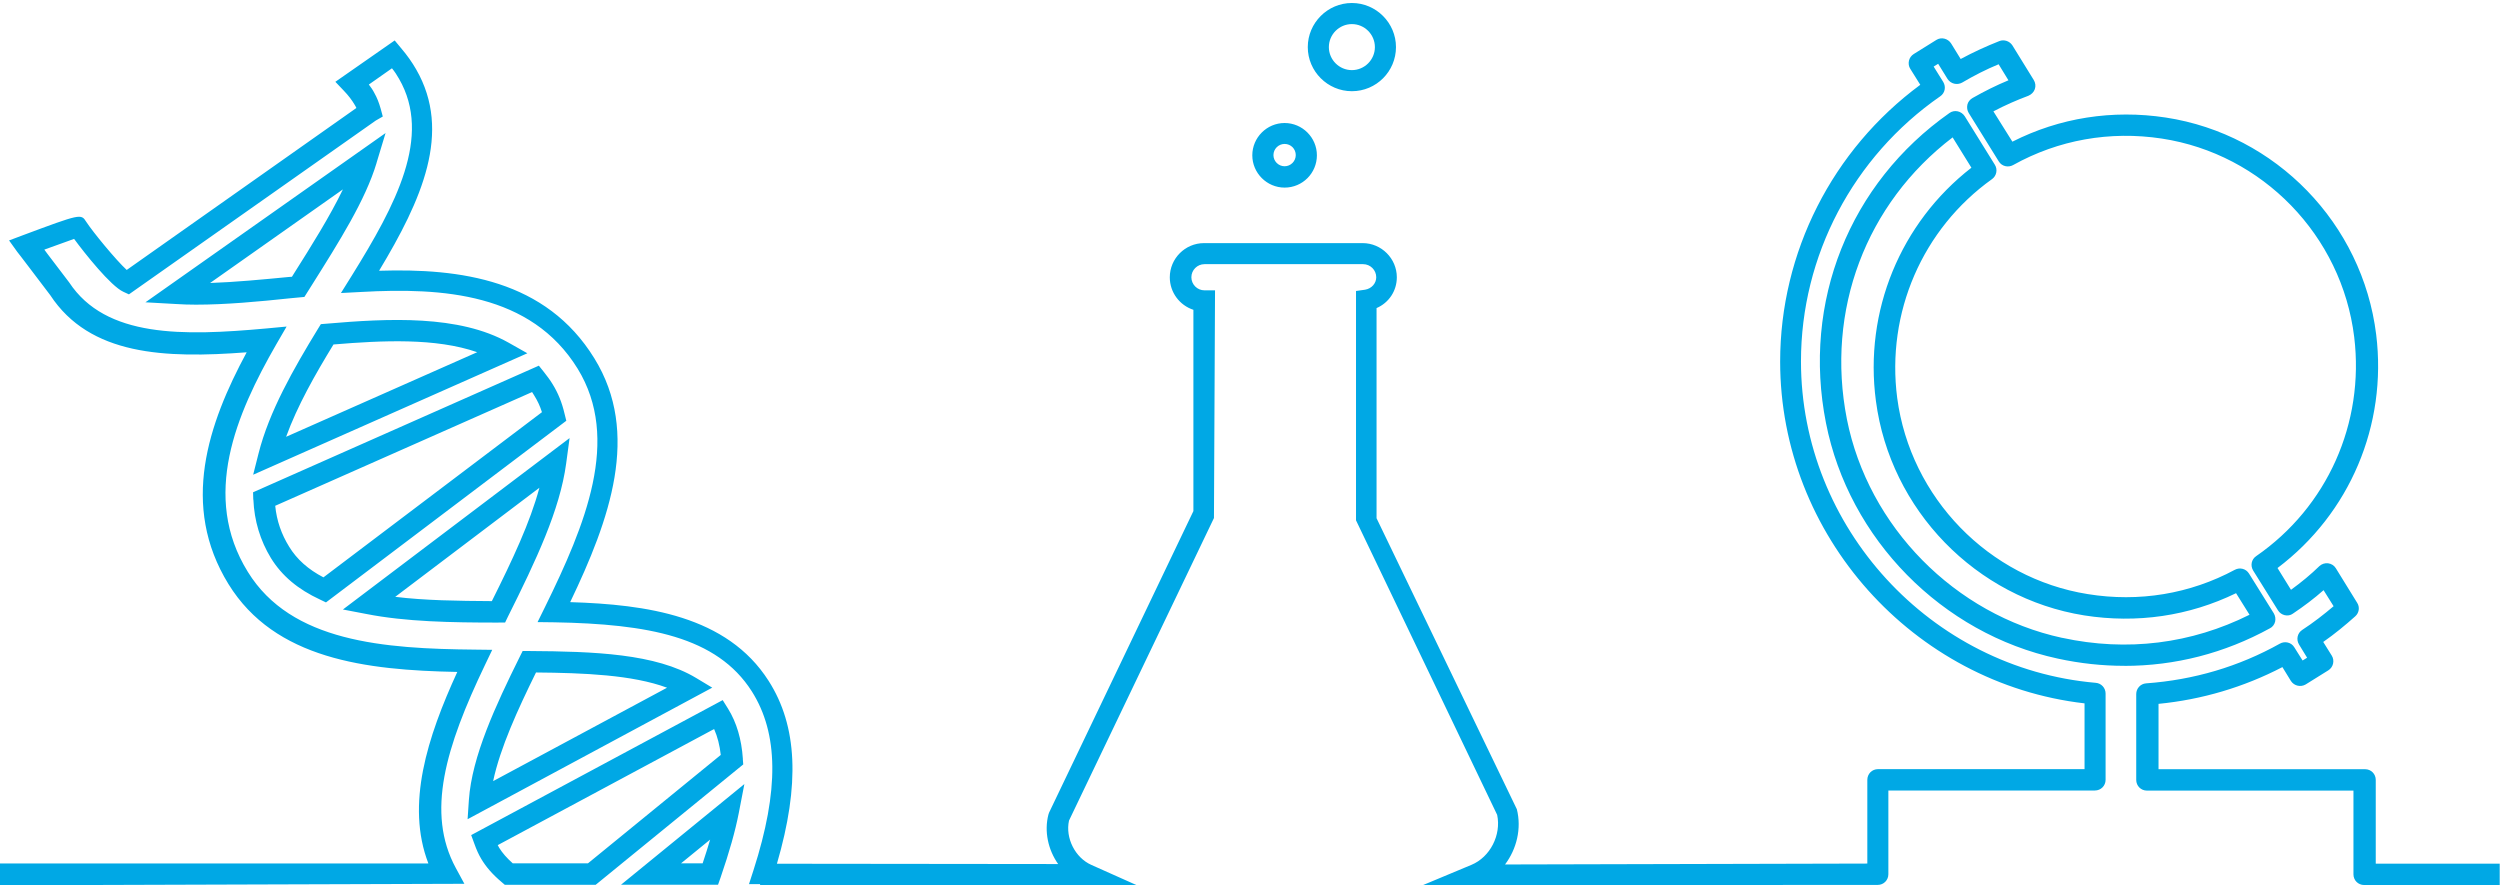
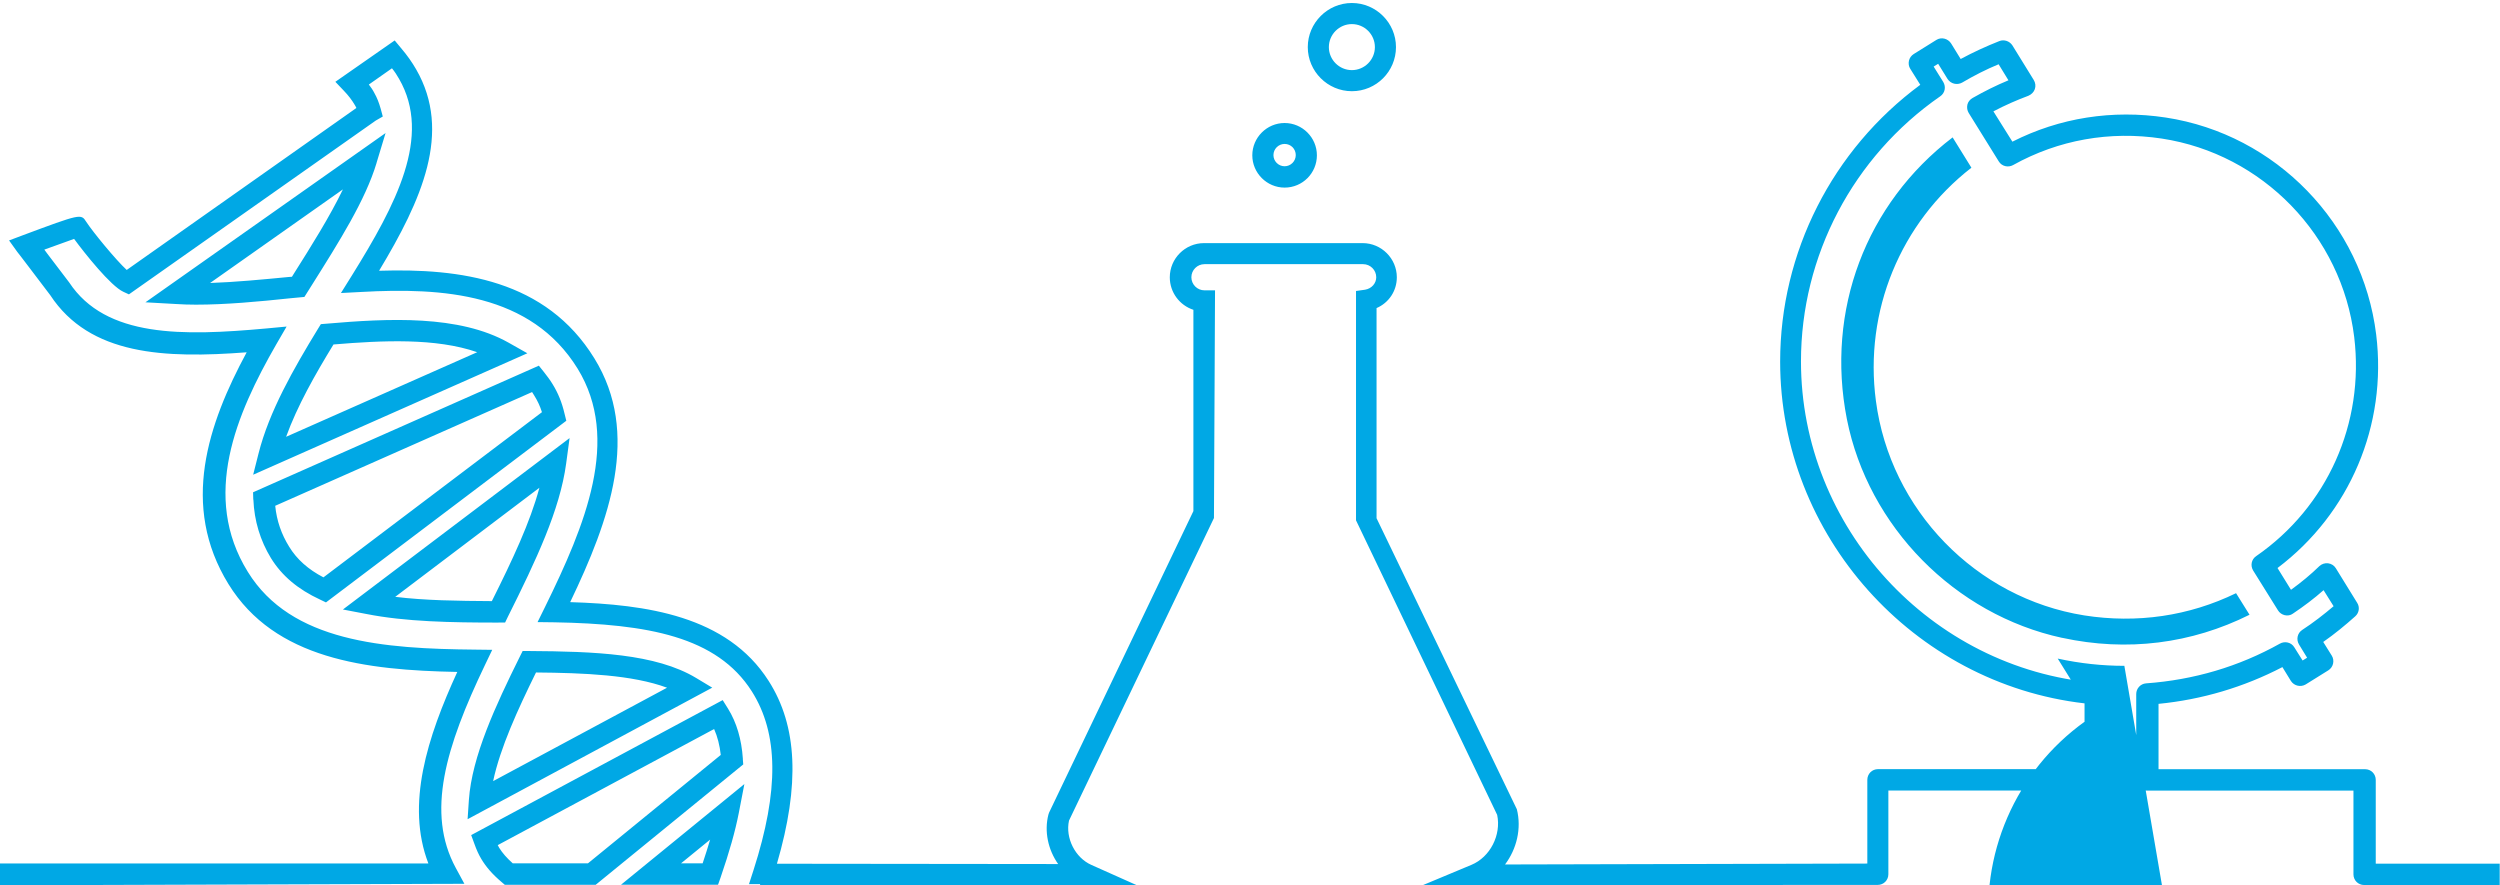
<svg xmlns="http://www.w3.org/2000/svg" id="Ebene_1" version="1.1" viewBox="0 0 466 165">
-   <path id="Themen" d="M70.19,30.35l1.68-5.55-44.76,31.55,5.71.32c1.2.08,2.44.12,3.71.12,5.51,0,11.66-.56,17.65-1.2l2.56-.24,1.36-2.16c5.15-8.19,10.02-15.89,12.1-22.84h-.01ZM54.74,51.07l-.32.52-.6.04c-4.95.48-10.02.96-14.66,1.12l24.76-17.45c-2.4,4.99-5.83,10.46-9.18,15.77ZM47.23,93.12c.16,3.95,1.28,7.63,3.27,10.9,2.04,3.31,5.03,5.83,9.18,7.75l1.08.52,44.8-33.86-.32-1.28c-.48-2.08-1.2-3.87-2.24-5.55-.48-.8-1.04-1.52-1.6-2.24l-.96-1.2-53.27,23.6.04,1.36h.02ZM99.18,73.08c.12.2.28.44.4.64.6.96,1.08,1.96,1.44,3.11l-40.73,30.79c-2.84-1.48-4.95-3.35-6.39-5.71-1.44-2.32-2.32-4.83-2.6-7.63,0,0,47.88-21.2,47.88-21.2ZM47.19,88.49l51.11-22.64-3.47-1.96c-9.26-5.23-22.44-4.55-34.02-3.55l-1,.08-.52.84c-4.59,7.51-9.14,15.49-11.1,23.28,0,0-1,3.95-1,3.95ZM62.16,64.21c9.1-.76,19.09-1.24,26.79,1.44l-35.62,15.77c2.08-5.75,5.39-11.58,8.83-17.21ZM92.91,116.04h1.24l.52-1.08c5.27-10.54,9.7-19.93,10.86-28.55l.64-4.75-42.25,31.95,4.39.84c7.27,1.44,15.77,1.6,24.6,1.6h0ZM100.54,90.93c-1.72,6.43-5.03,13.46-8.86,21.12-6.35-.04-12.5-.12-18.01-.8l26.87-20.33h0ZM87.16,152.7l45.6-24.52-2.99-1.8c-7.55-4.55-19.01-4.95-31.11-5.03h-1.24l-.56,1.12c-4.47,9.02-8.9,18.53-9.46,26.63l-.24,3.59h0ZM99.9,125.35c8.94.08,17.97.44,24.44,2.84l-32.42,17.41c1.32-6.23,4.59-13.34,7.99-20.25h-.01ZM133.84,164.92l.48-1.36c1.64-4.79,2.72-8.59,3.39-12.02l1.04-5.39-23,18.77h18.09ZM130.97,160.93h-4.03l5.43-4.43c-.4,1.4-.88,2.84-1.4,4.43ZM138.47,141.44c-.24-3.63-1.16-6.75-2.76-9.34l-1-1.6-46.88,25.16.6,1.64c.4,1.12.8,2,1.28,2.8.88,1.48,2.08,2.88,3.83,4.35l.56.48h16.93l27.51-22.44-.08-1.04h.01ZM109.6,160.93h-14.02c-1.12-1-1.92-1.92-2.52-2.88-.08-.16-.2-.36-.28-.52l40.33-21.64c.64,1.44,1.04,3.03,1.24,4.83l-24.76,20.21h0ZM239.45,34.97c-3.3,0-6.02-2.71-6.02-6.02s2.71-6.02,6.02-6.02,6.02,2.71,6.02,6.02-2.67,6.02-6.02,6.02ZM239.45,26.83c-1.14,0-2.08.94-2.08,2.08s.94,2.08,2.08,2.08,2.08-.94,2.08-2.08-.9-2.08-2.08-2.08ZM251.99,17c-4.52,0-8.22-3.7-8.22-8.22s3.7-8.22,8.22-8.22,8.22,3.7,8.22,8.22-3.66,8.22-8.22,8.22h0ZM251.99,4.49c-2.36,0-4.29,1.93-4.29,4.29s1.93,4.29,4.29,4.29,4.29-1.93,4.29-4.29-1.93-4.29-4.29-4.29ZM395.98,124.11c-4.1,0-8.24-.44-12.42-1.35h0c-21.58-4.66-38.94-22.3-43.2-43.92-4.46-22.54,4.38-44.67,23.01-57.77.44-.32,1-.44,1.55-.32.52.12,1,.44,1.31.92l5.61,9.04c.56.88.32,2.07-.52,2.67-12.98,9.28-19.75,24.92-17.68,40.81,2.47,18.59,17.04,33.6,35.52,36.55,9.56,1.55,19.07-.04,27.43-4.54.92-.48,2.07-.2,2.63.72l4.62,7.41c.28.48.36,1.04.24,1.55s-.48,1-.96,1.23c-8.48,4.66-17.68,7.01-27.15,7.01h.01ZM384.39,118.89c12.1,2.63,24.09,1.11,34.92-4.3l-2.51-4.02c-8.76,4.26-18.47,5.69-28.31,4.14-20.19-3.23-36.15-19.67-38.82-39.97-2.23-16.72,4.58-33.21,17.8-43.48l-3.5-5.65c-16.17,12.34-23.69,32.25-19.71,52.52,3.98,20.03,20.11,36.43,40.13,40.77h0ZM442.84,160.98v-15.61c0-1.11-.88-1.99-1.99-1.99h-38.5v-12.18c8.12-.8,15.89-3.11,23.09-6.85l1.59,2.59c.6.92,1.83,1.19,2.75.64l4.22-2.63c.44-.28.76-.72.88-1.23s.04-1.08-.24-1.51l-1.59-2.55c2.11-1.47,4.1-3.11,5.97-4.78.72-.64.88-1.71.36-2.51l-3.98-6.45c-.32-.52-.84-.84-1.43-.92-.6-.08-1.19.12-1.63.52-1.59,1.55-3.38,3.03-5.3,4.42l-2.51-4.06c13.46-10.15,20.47-26.64,18.39-43.52-2.55-20.66-18.67-37.31-39.22-40.45-9.95-1.51-19.79.04-28.59,4.5l-3.54-5.65c2.19-1.15,4.38-2.11,6.53-2.91.56-.24,1-.68,1.19-1.23.2-.56.12-1.19-.2-1.71l-3.98-6.45c-.52-.8-1.55-1.15-2.43-.8-2.43.96-4.86,2.07-7.21,3.34l-1.79-2.91c-.6-.92-1.83-1.23-2.75-.64l-4.22,2.63c-.44.28-.76.72-.88,1.23s-.04,1.08.24,1.51l1.87,2.99c-16.4,12.1-26.12,31.26-26.12,51.6,0,32.37,24.77,60,56.74,63.7v12.26h-38.5c-1.11,0-1.99.88-1.99,1.99v15.61l-67.53.17c2.16-2.87,3.11-6.69,2.2-10.3l-26.15-54.24v-39.17c2.28-.98,3.78-3.19,3.78-5.74,0-3.5-2.87-6.37-6.37-6.37h-29.58c-3.5,0-6.37,2.87-6.37,6.37,0,2.83,1.85,5.23,4.4,6.06v37.52l-26.9,56.2-.12.35c-.83,3.19-.04,6.61,1.81,9.24l-52.42-.06c4.31-14.77,3.83-25.68-1.56-34.1-7.75-12.14-22.8-14.22-36.98-14.66,7.39-15.41,13.14-31.47,4.51-45.44-9.02-14.66-25-16.81-40.13-16.33,7.91-13.14,13.66-25.84,6.91-37.54-.76-1.32-1.68-2.64-2.84-3.99l-1.16-1.4-11.06,7.71,1.6,1.68c.84.88,1.48,1.72,2,2.6.12.2.24.4.32.6l-42.81,30.19c-2.04-1.88-6.27-7.03-7.55-8.98-.96-1.52-1-1.52-11.94,2.56l-2.44.92,1.52,2.12s1.04,1.32,2.24,2.92c1.72,2.28,3.83,5.07,3.91,5.15,7.39,11.26,21.36,11.82,36.62,10.66-7.19,13.34-12.42,28.55-3.39,43.21,8.63,13.98,25.56,16.05,42.65,16.37-5.59,12.18-9.62,24.72-5.39,35.7H0v4.07l86.56-.28-1.6-2.95c-5.59-10.3-1.88-22.56,5.43-37.82l1.36-2.84-3.15-.04c-17.05-.16-34.34-1.4-42.41-14.5-8.71-14.06-2.2-29.35,5.31-42.41l1.92-3.31-3.83.36c-15.45,1.4-29.87,1.76-36.7-8.59-.04-.04-2.28-2.99-4.07-5.35l-.56-.76c2.2-.8,4.31-1.56,5.55-2,2,2.72,6.83,8.79,9.18,9.86l1.04.48,46-32.39,1.32-.76-.4-1.48c-.32-1.12-.68-2.04-1.16-2.88-.28-.56-.64-1.08-1.04-1.6l4.31-3.03c.52.64.96,1.32,1.32,1.96,6.19,10.74-.6,23.48-8.79,36.66l-2.04,3.27,3.83-.2c15.01-.84,31.59.2,40.29,14.3,8.07,13.14,1.44,29.11-6.07,44.4l-1.4,2.84,3.15.04c17.37.32,30.27,2.64,36.78,12.86,4.99,7.87,5.11,18.45.32,33.34l-.84,2.6h2.07v.2h70.21l-8.46-3.78c-3.03-1.34-4.88-5.03-4.17-8.26l27.02-56.4.2-42.44h-1.97c-1.34,0-2.44-1.1-2.44-2.44s1.1-2.44,2.44-2.44h29.58c1.34,0,2.44,1.1,2.44,2.44,0,1.14-.87,2.12-2.08,2.32l-1.69.24v42.75l26.31,54.9c.79,3.74-1.3,7.87-4.8,9.32l-9.05,3.78,84.78-.04c1.11,0,1.99-.88,1.99-1.99v-15.61h38.5c1.11,0,1.99-.88,1.99-1.99v-16.09c0-1.04-.8-1.91-1.83-1.99-30.82-2.67-54.95-28.99-54.95-59.92,0-19.67,9.71-38.14,25.96-49.41.88-.6,1.11-1.75.56-2.67l-1.79-2.87.84-.52,1.75,2.83c.6.92,1.79,1.19,2.71.68,2.23-1.31,4.5-2.47,6.81-3.42l1.83,2.99c-2.23.92-4.46,2.03-6.69,3.3-.48.28-.84.72-.96,1.23-.12.56-.04,1.08.24,1.55l5.61,9.04c.56.92,1.75,1.19,2.67.68,8.44-4.7,18.04-6.41,27.71-4.94,18.79,2.87,33.56,18.08,35.87,36.99,1.95,16.05-5.02,31.69-18.28,40.85-.88.6-1.11,1.75-.56,2.67l4.62,7.41c.28.48.76.8,1.27.92.52.12,1.08.04,1.51-.28,2.07-1.39,3.98-2.83,5.73-4.38l1.87,2.99c-1.83,1.55-3.78,3.07-5.85,4.42-.92.6-1.15,1.79-.6,2.71l1.51,2.47-.84.52-1.55-2.47c-.56-.92-1.75-1.19-2.67-.68-7.68,4.3-16.09,6.77-24.96,7.41-1.04.08-1.83.96-1.83,1.99v16.01c0,1.11.88,1.99,1.99,1.99h38.5v15.61c0,1.11.88,1.99,1.99,1.99h25.27v-3.98h-23.16.06Z" fill="#00a8e5" />
+   <path id="Themen" d="M70.19,30.35l1.68-5.55-44.76,31.55,5.71.32c1.2.08,2.44.12,3.71.12,5.51,0,11.66-.56,17.65-1.2l2.56-.24,1.36-2.16c5.15-8.19,10.02-15.89,12.1-22.84h-.01ZM54.74,51.07l-.32.52-.6.04c-4.95.48-10.02.96-14.66,1.12l24.76-17.45c-2.4,4.99-5.83,10.46-9.18,15.77ZM47.23,93.12c.16,3.95,1.28,7.63,3.27,10.9,2.04,3.31,5.03,5.83,9.18,7.75l1.08.52,44.8-33.86-.32-1.28c-.48-2.08-1.2-3.87-2.24-5.55-.48-.8-1.04-1.52-1.6-2.24l-.96-1.2-53.27,23.6.04,1.36h.02ZM99.18,73.08c.12.2.28.44.4.64.6.96,1.08,1.96,1.44,3.11l-40.73,30.79c-2.84-1.48-4.95-3.35-6.39-5.71-1.44-2.32-2.32-4.83-2.6-7.63,0,0,47.88-21.2,47.88-21.2ZM47.19,88.49l51.11-22.64-3.47-1.96c-9.26-5.23-22.44-4.55-34.02-3.55l-1,.08-.52.84c-4.59,7.51-9.14,15.49-11.1,23.28,0,0-1,3.95-1,3.95ZM62.16,64.21c9.1-.76,19.09-1.24,26.79,1.44l-35.62,15.77c2.08-5.75,5.39-11.58,8.83-17.21ZM92.91,116.04h1.24l.52-1.08c5.27-10.54,9.7-19.93,10.86-28.55l.64-4.75-42.25,31.95,4.39.84c7.27,1.44,15.77,1.6,24.6,1.6h0ZM100.54,90.93c-1.72,6.43-5.03,13.46-8.86,21.12-6.35-.04-12.5-.12-18.01-.8l26.87-20.33h0ZM87.16,152.7l45.6-24.52-2.99-1.8c-7.55-4.55-19.01-4.95-31.11-5.03h-1.24l-.56,1.12c-4.47,9.02-8.9,18.53-9.46,26.63l-.24,3.59h0ZM99.9,125.35c8.94.08,17.97.44,24.44,2.84l-32.42,17.41c1.32-6.23,4.59-13.34,7.99-20.25h-.01ZM133.84,164.92l.48-1.36c1.64-4.79,2.72-8.59,3.39-12.02l1.04-5.39-23,18.77h18.09ZM130.97,160.93h-4.03l5.43-4.43c-.4,1.4-.88,2.84-1.4,4.43ZM138.47,141.44c-.24-3.63-1.16-6.75-2.76-9.34l-1-1.6-46.88,25.16.6,1.64c.4,1.12.8,2,1.28,2.8.88,1.48,2.08,2.88,3.83,4.35l.56.48h16.93l27.51-22.44-.08-1.04h.01ZM109.6,160.93h-14.02c-1.12-1-1.92-1.92-2.52-2.88-.08-.16-.2-.36-.28-.52l40.33-21.64c.64,1.44,1.04,3.03,1.24,4.83l-24.76,20.21h0ZM239.45,34.97c-3.3,0-6.02-2.71-6.02-6.02s2.71-6.02,6.02-6.02,6.02,2.71,6.02,6.02-2.67,6.02-6.02,6.02ZM239.45,26.83c-1.14,0-2.08.94-2.08,2.08s.94,2.08,2.08,2.08,2.08-.94,2.08-2.08-.9-2.08-2.08-2.08ZM251.99,17c-4.52,0-8.22-3.7-8.22-8.22s3.7-8.22,8.22-8.22,8.22,3.7,8.22,8.22-3.66,8.22-8.22,8.22h0ZM251.99,4.49c-2.36,0-4.29,1.93-4.29,4.29s1.93,4.29,4.29,4.29,4.29-1.93,4.29-4.29-1.93-4.29-4.29-4.29ZM395.98,124.11c-4.1,0-8.24-.44-12.42-1.35h0l5.61,9.04c.56.88.32,2.07-.52,2.67-12.98,9.28-19.75,24.92-17.68,40.81,2.47,18.59,17.04,33.6,35.52,36.55,9.56,1.55,19.07-.04,27.43-4.54.92-.48,2.07-.2,2.63.72l4.62,7.41c.28.48.36,1.04.24,1.55s-.48,1-.96,1.23c-8.48,4.66-17.68,7.01-27.15,7.01h.01ZM384.39,118.89c12.1,2.63,24.09,1.11,34.92-4.3l-2.51-4.02c-8.76,4.26-18.47,5.69-28.31,4.14-20.19-3.23-36.15-19.67-38.82-39.97-2.23-16.72,4.58-33.21,17.8-43.48l-3.5-5.65c-16.17,12.34-23.69,32.25-19.71,52.52,3.98,20.03,20.11,36.43,40.13,40.77h0ZM442.84,160.98v-15.61c0-1.11-.88-1.99-1.99-1.99h-38.5v-12.18c8.12-.8,15.89-3.11,23.09-6.85l1.59,2.59c.6.92,1.83,1.19,2.75.64l4.22-2.63c.44-.28.76-.72.88-1.23s.04-1.08-.24-1.51l-1.59-2.55c2.11-1.47,4.1-3.11,5.97-4.78.72-.64.88-1.71.36-2.51l-3.98-6.45c-.32-.52-.84-.84-1.43-.92-.6-.08-1.19.12-1.63.52-1.59,1.55-3.38,3.03-5.3,4.42l-2.51-4.06c13.46-10.15,20.47-26.64,18.39-43.52-2.55-20.66-18.67-37.31-39.22-40.45-9.95-1.51-19.79.04-28.59,4.5l-3.54-5.65c2.19-1.15,4.38-2.11,6.53-2.91.56-.24,1-.68,1.19-1.23.2-.56.12-1.19-.2-1.71l-3.98-6.45c-.52-.8-1.55-1.15-2.43-.8-2.43.96-4.86,2.07-7.21,3.34l-1.79-2.91c-.6-.92-1.83-1.23-2.75-.64l-4.22,2.63c-.44.28-.76.72-.88,1.23s-.04,1.08.24,1.51l1.87,2.99c-16.4,12.1-26.12,31.26-26.12,51.6,0,32.37,24.77,60,56.74,63.7v12.26h-38.5c-1.11,0-1.99.88-1.99,1.99v15.61l-67.53.17c2.16-2.87,3.11-6.69,2.2-10.3l-26.15-54.24v-39.17c2.28-.98,3.78-3.19,3.78-5.74,0-3.5-2.87-6.37-6.37-6.37h-29.58c-3.5,0-6.37,2.87-6.37,6.37,0,2.83,1.85,5.23,4.4,6.06v37.52l-26.9,56.2-.12.35c-.83,3.19-.04,6.61,1.81,9.24l-52.42-.06c4.31-14.77,3.83-25.68-1.56-34.1-7.75-12.14-22.8-14.22-36.98-14.66,7.39-15.41,13.14-31.47,4.51-45.44-9.02-14.66-25-16.81-40.13-16.33,7.91-13.14,13.66-25.84,6.91-37.54-.76-1.32-1.68-2.64-2.84-3.99l-1.16-1.4-11.06,7.71,1.6,1.68c.84.88,1.48,1.72,2,2.6.12.2.24.4.32.6l-42.81,30.19c-2.04-1.88-6.27-7.03-7.55-8.98-.96-1.52-1-1.52-11.94,2.56l-2.44.92,1.52,2.12s1.04,1.32,2.24,2.92c1.72,2.28,3.83,5.07,3.91,5.15,7.39,11.26,21.36,11.82,36.62,10.66-7.19,13.34-12.42,28.55-3.39,43.21,8.63,13.98,25.56,16.05,42.65,16.37-5.59,12.18-9.62,24.72-5.39,35.7H0v4.07l86.56-.28-1.6-2.95c-5.59-10.3-1.88-22.56,5.43-37.82l1.36-2.84-3.15-.04c-17.05-.16-34.34-1.4-42.41-14.5-8.71-14.06-2.2-29.35,5.31-42.41l1.92-3.31-3.83.36c-15.45,1.4-29.87,1.76-36.7-8.59-.04-.04-2.28-2.99-4.07-5.35l-.56-.76c2.2-.8,4.31-1.56,5.55-2,2,2.72,6.83,8.79,9.18,9.86l1.04.48,46-32.39,1.32-.76-.4-1.48c-.32-1.12-.68-2.04-1.16-2.88-.28-.56-.64-1.08-1.04-1.6l4.31-3.03c.52.64.96,1.32,1.32,1.96,6.19,10.74-.6,23.48-8.79,36.66l-2.04,3.27,3.83-.2c15.01-.84,31.59.2,40.29,14.3,8.07,13.14,1.44,29.11-6.07,44.4l-1.4,2.84,3.15.04c17.37.32,30.27,2.64,36.78,12.86,4.99,7.87,5.11,18.45.32,33.34l-.84,2.6h2.07v.2h70.21l-8.46-3.78c-3.03-1.34-4.88-5.03-4.17-8.26l27.02-56.4.2-42.44h-1.97c-1.34,0-2.44-1.1-2.44-2.44s1.1-2.44,2.44-2.44h29.58c1.34,0,2.44,1.1,2.44,2.44,0,1.14-.87,2.12-2.08,2.32l-1.69.24v42.75l26.31,54.9c.79,3.74-1.3,7.87-4.8,9.32l-9.05,3.78,84.78-.04c1.11,0,1.99-.88,1.99-1.99v-15.61h38.5c1.11,0,1.99-.88,1.99-1.99v-16.09c0-1.04-.8-1.91-1.83-1.99-30.82-2.67-54.95-28.99-54.95-59.92,0-19.67,9.71-38.14,25.96-49.41.88-.6,1.11-1.75.56-2.67l-1.79-2.87.84-.52,1.75,2.83c.6.92,1.79,1.19,2.71.68,2.23-1.31,4.5-2.47,6.81-3.42l1.83,2.99c-2.23.92-4.46,2.03-6.69,3.3-.48.28-.84.72-.96,1.23-.12.56-.04,1.08.24,1.55l5.61,9.04c.56.92,1.75,1.19,2.67.68,8.44-4.7,18.04-6.41,27.71-4.94,18.79,2.87,33.56,18.08,35.87,36.99,1.95,16.05-5.02,31.69-18.28,40.85-.88.6-1.11,1.75-.56,2.67l4.62,7.41c.28.48.76.8,1.27.92.52.12,1.08.04,1.51-.28,2.07-1.39,3.98-2.83,5.73-4.38l1.87,2.99c-1.83,1.55-3.78,3.07-5.85,4.42-.92.6-1.15,1.79-.6,2.71l1.51,2.47-.84.52-1.55-2.47c-.56-.92-1.75-1.19-2.67-.68-7.68,4.3-16.09,6.77-24.96,7.41-1.04.08-1.83.96-1.83,1.99v16.01c0,1.11.88,1.99,1.99,1.99h38.5v15.61c0,1.11.88,1.99,1.99,1.99h25.27v-3.98h-23.16.06Z" fill="#00a8e5" />
</svg>